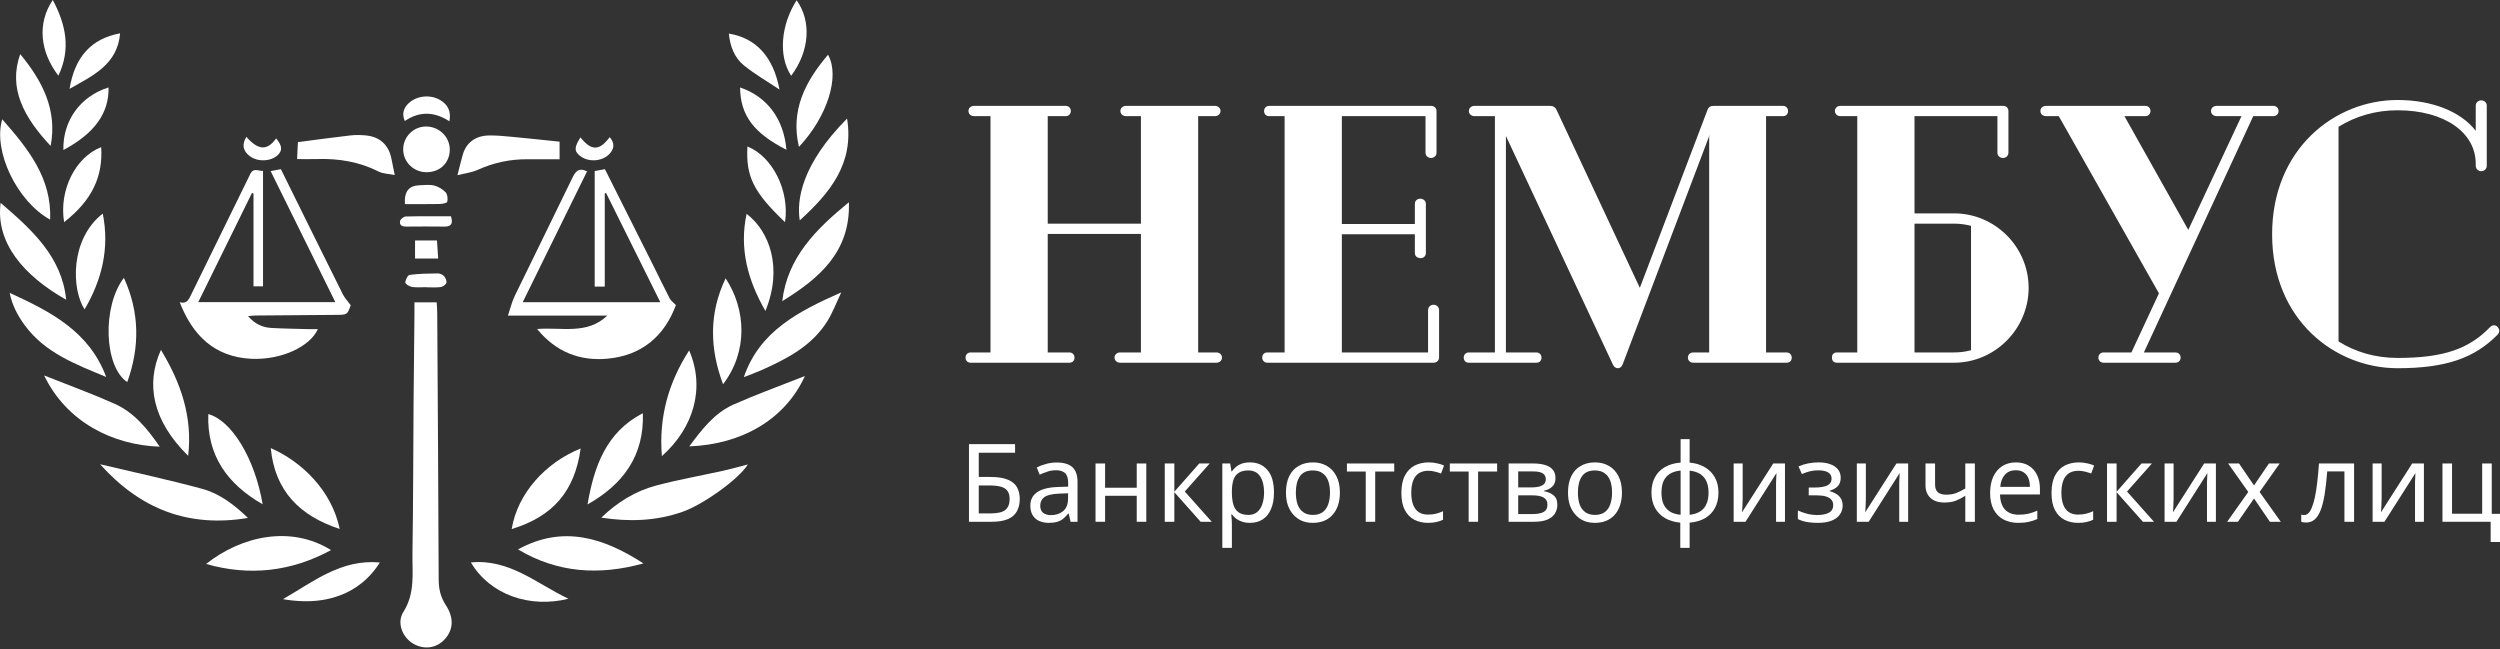
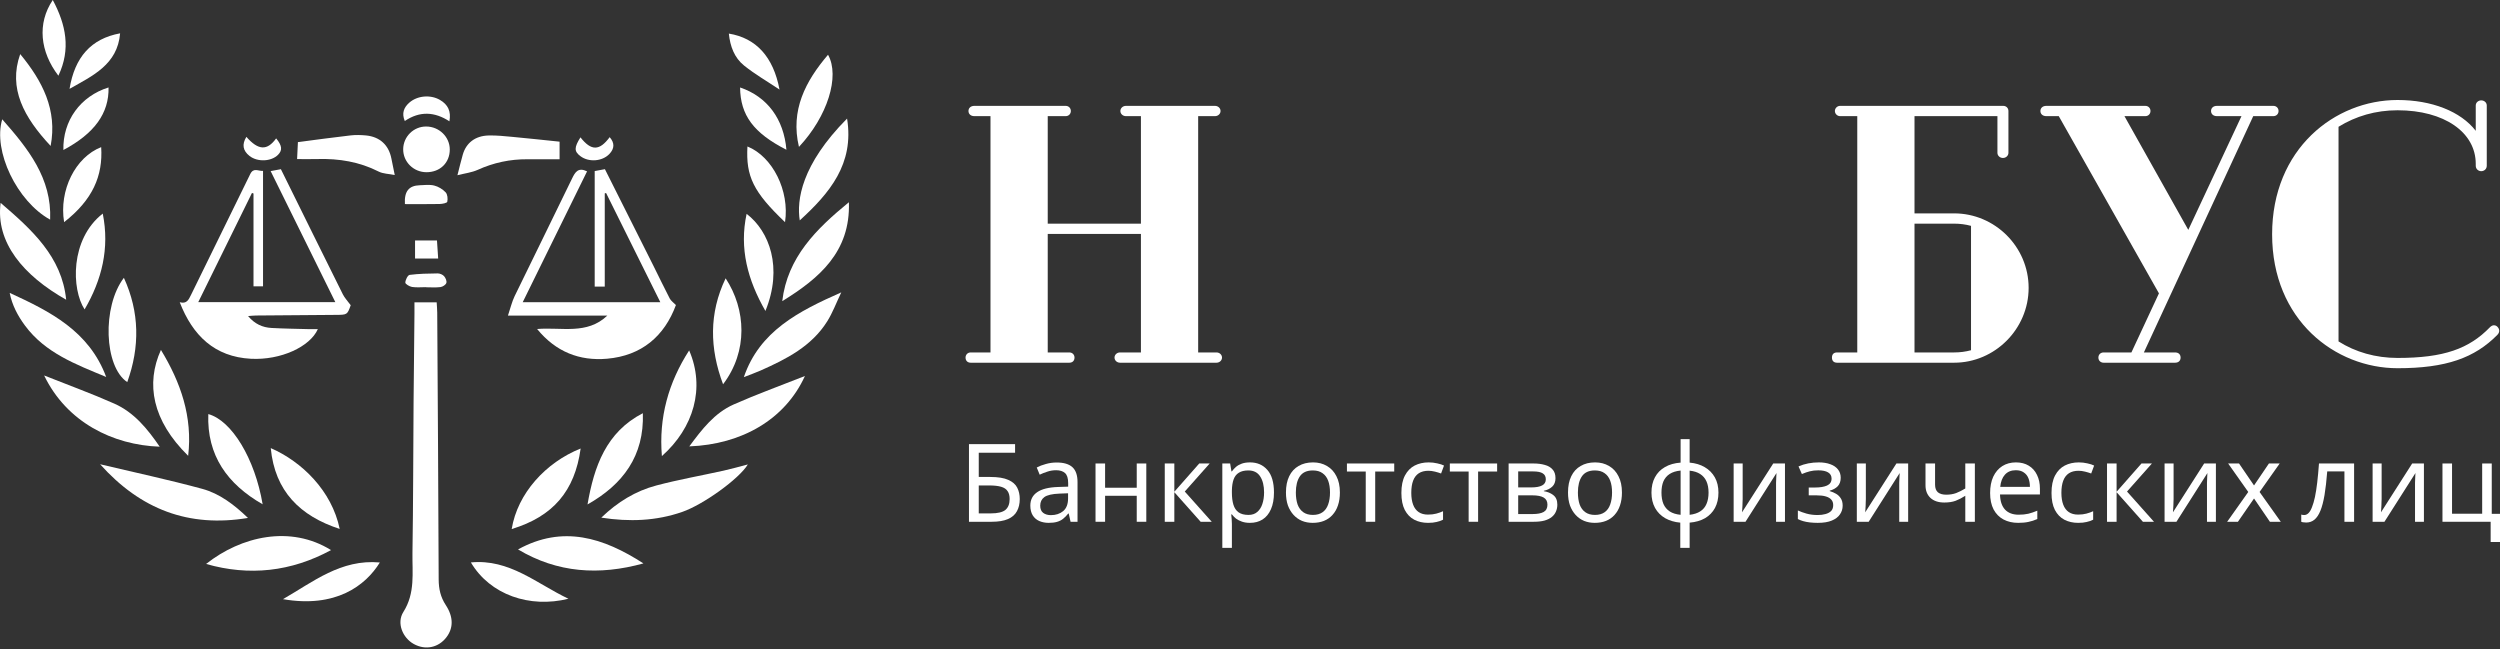
<svg xmlns="http://www.w3.org/2000/svg" width="1275" height="331" viewBox="0 0 1275 331" fill="none">
  <rect x="0" y="0" width="1275" height="331" fill="#333333" stroke="none" />
  <path d="M344.725 155.56C338.855 171.45 327.235 181.41 309.595 182.95C295.565 184.17 283.475 179.47 273.925 167.79C286.495 166.76 299.315 170.84 309.725 160.97H259.045C260.365 157.06 261.085 153.89 262.455 151.05C272.165 131.02 282.075 111.08 291.755 91.03C293.375 87.67 294.915 85.23 299.405 87.39C288.535 109.49 277.635 131.65 266.585 154.12H336.765C327.425 135.31 318.265 116.88 309.105 98.44C308.875 98.5 308.645 98.56 308.425 98.62V146.15H303.295V87.24C304.955 86.94 306.615 86.63 308.505 86.28C316.765 102.73 324.995 119.09 333.205 135.47C336.005 141.05 338.675 146.68 341.555 152.22C342.185 153.42 343.465 154.28 344.705 155.57L344.725 155.56Z" fill="white" />
  <path d="M91.674 154.14C95.184 155.1 96.184 152.92 97.394 150.45C107.414 129.86 117.614 109.36 127.624 88.78C129.304 85.32 131.684 87.32 134.144 87.16V146.04H129.284V98.68C129.024 98.59 128.764 98.5 128.504 98.41C119.454 116.8 110.414 135.19 101.114 154.08H171.014C160.034 131.85 149.074 109.64 138.024 87.26C139.924 86.91 141.604 86.59 143.254 86.29C153.844 107.71 164.314 128.95 174.874 150.15C175.794 151.99 177.304 153.54 178.864 155.67C177.094 160.58 177.094 160.55 171.154 160.59C157.654 160.68 144.154 160.79 130.664 160.91C129.474 160.92 128.284 161.06 126.514 161.19C129.924 165.25 133.894 167.01 138.464 167.26C144.944 167.62 151.434 167.69 157.914 167.87C159.274 167.91 160.634 167.87 162.094 167.87C158.114 176.83 143.194 183.78 127.934 182.97C109.504 181.99 98.274 171.18 91.664 154.15L91.674 154.14Z" fill="white" />
  <path d="M211.385 154.2H222.705C222.815 156.11 222.975 157.78 222.985 159.45C223.265 204.81 223.565 250.16 223.725 295.52C223.745 300.32 224.675 304.51 227.335 308.57C231.325 314.65 231.245 320.31 227.705 324.97C223.635 330.33 216.965 331.72 211.025 328.44C205.415 325.34 202.115 317.78 205.735 312.07C211.835 302.44 210.205 292.14 210.355 281.99C210.755 256.27 210.735 230.53 210.925 204.81C211.035 189.84 211.225 174.87 211.375 159.89C211.395 158.16 211.375 156.42 211.375 154.21L211.385 154.2Z" fill="white" />
  <path d="M51.055 236.77C69.115 241.06 86.255 244.72 103.135 249.31C112.075 251.74 119.495 257.45 126.465 264.15C96.255 269.17 71.715 259.82 51.055 236.77Z" fill="white" />
  <path d="M306.684 263.98C314.924 256.03 324.154 250.39 334.744 247.59C346.034 244.6 357.574 242.57 368.984 240.04C373.094 239.13 377.144 237.96 381.404 236.86C376.914 244.26 358.664 257.35 347.964 261.07C334.614 265.71 320.994 266.21 306.684 264V263.98Z" fill="white" />
  <path d="M22.494 191.48C35.014 196.46 46.834 200.75 58.304 205.85C68.364 210.32 75.164 218.63 81.444 227.81C57.524 226.97 34.014 215.31 22.504 191.48H22.494Z" fill="white" />
  <path d="M351.545 227.66C357.965 218.99 364.375 210.61 374.185 206.27C385.955 201.06 398.085 196.68 410.515 191.76C400.445 213.87 378.405 226.64 351.545 227.66Z" fill="white" />
  <path d="M168.835 280.55C148.445 291.58 127.185 293.93 105.105 287.62C123.015 273.44 148.145 267.7 168.835 280.55Z" fill="white" />
  <path d="M264.195 280.21C287.005 267.64 307.755 274.16 328.145 287.34C305.585 293.58 284.265 292.2 264.195 280.21Z" fill="white" />
  <path d="M379.363 192.33C387.363 168.91 407.193 158.78 429.053 149.11C426.443 154.56 424.633 159.5 421.893 163.87C413.893 176.64 401.063 183.13 387.873 188.98C385.063 190.23 382.143 191.24 379.373 192.33H379.363Z" fill="white" />
  <path d="M4.926 149.37C25.546 158.82 45.436 168.83 54.156 192.26C38.686 185.8 23.116 180.06 12.746 166.04C9.036 161.03 6.176 155.62 4.936 149.38L4.926 149.37Z" fill="white" />
  <path d="M285.385 81.22C279.695 81.22 274.345 81.25 268.995 81.22C260.145 81.16 251.735 82.95 243.635 86.62C240.575 88 237.075 88.4 233.295 89.36C234.355 85.24 235.115 82 236.035 78.81C237.755 72.86 242.375 69.28 249.125 69.1C253.205 68.99 257.315 69.43 261.395 69.81C269.295 70.54 277.185 71.41 285.385 72.25V81.23V81.22Z" fill="white" />
  <path d="M432.935 103.14C433.805 128.45 417.765 141.99 398.945 153.59C401.595 131.21 416.305 116.76 432.935 103.14Z" fill="white" />
  <path d="M0.314 103.46C16.254 117.15 31.574 130.94 33.744 152.86C11.914 140.54 -2.326 123.65 0.314 103.46Z" fill="white" />
  <path d="M201.316 89.26C198.266 88.64 195.386 88.65 193.096 87.49C183.276 82.51 172.876 80.81 162.006 81.11C158.546 81.21 155.086 81.13 151.516 81.13C151.686 77.64 151.826 74.71 151.936 72.47C160.906 71.31 169.826 70.09 178.766 69.06C181.346 68.76 184.016 68.83 186.606 69.07C193.716 69.74 198.266 73.97 199.616 80.88C200.116 83.42 200.646 85.96 201.316 89.26Z" fill="white" />
  <path d="M260.965 269.81C263.925 251.66 278.285 235.87 296.125 228.74C293.165 250.43 282.045 263.41 260.965 269.81Z" fill="white" />
  <path d="M173.246 269.76C153.086 263.19 140.176 250.54 138.086 228.53C153.896 235.41 169.216 250.27 173.246 269.76Z" fill="white" />
  <path d="M327.855 210.73C328.605 232.51 317.705 247.06 299.635 257.27C302.975 237.91 309.115 220.38 327.855 210.73Z" fill="white" />
  <path d="M432.006 60.47C435.756 83.63 423.016 98.58 407.876 112.4C406.256 102.17 408.616 84.06 432.006 60.47Z" fill="white" />
  <path d="M1.136 60.84C14.346 75.84 26.446 90.87 25.576 112.02C8.736 102.76 -3.724 77.05 1.136 60.84Z" fill="white" />
  <path d="M95.965 232.47C77.605 214.44 74.275 195.67 82.075 178.46C92.135 194.98 98.295 212.51 95.965 232.47Z" fill="white" />
  <path d="M133.946 257.2C115.976 246.89 105.456 232.31 106.236 211.18C118.166 214.44 129.986 233.84 133.946 257.2Z" fill="white" />
  <path d="M351.465 178.71C359.755 197.84 353.805 218.19 337.565 232.6C335.925 212.92 340.895 195.12 351.465 178.71Z" fill="white" />
  <path d="M368.766 195.98C361.906 177.76 361.526 159.74 370.076 141.94C380.496 157.85 381.576 179.13 368.766 195.98Z" fill="white" />
  <path d="M63.185 141.69C71.205 159.22 71.365 176.96 64.905 194.87C53.065 187.06 51.995 156.35 63.185 141.69Z" fill="white" />
  <path d="M193.724 286.86C186.404 298.74 171.164 310.23 144.314 305.57C159.664 296.78 173.854 285.06 193.724 286.86Z" fill="white" />
  <path d="M240.154 286.84C259.824 284.94 273.614 297.63 289.904 305.36C270.164 310.29 249.934 303.37 240.154 286.84Z" fill="white" />
  <path d="M390.365 158.59C381.325 142.87 376.955 126.71 380.775 109.06C392.405 117.95 399.365 136.51 390.365 158.59Z" fill="white" />
  <path d="M52.404 108.93C55.964 126.65 51.944 142.73 43.144 157.8C36.444 147.62 35.644 121.98 52.404 108.93Z" fill="white" />
  <path d="M407.465 74.91C403.025 56.21 410.766 41.45 422.296 27.92C428.466 38.86 422.015 59.41 407.465 74.91Z" fill="white" />
  <path d="M25.824 74.43C12.234 59.9 4.094 45.13 10.304 27.59C21.584 41.24 29.344 56.04 25.824 74.43Z" fill="white" />
  <path d="M217.486 87.83C210.866 87.81 205.546 82.51 205.626 76.04C205.716 69.66 210.956 64.5 217.346 64.52C223.976 64.54 229.386 69.82 229.386 76.25C229.386 83.02 224.426 87.85 217.486 87.83Z" fill="white" />
  <path d="M32.696 113.29C30.015 97.01 38.456 80.14 51.605 75.04C52.556 89.75 47.196 101.98 32.696 113.29Z" fill="white" />
  <path d="M400.366 113.31C384.226 97.92 380.346 90.03 381.196 74.7C394.016 79.88 402.766 97.27 400.366 113.31Z" fill="white" />
  <path d="M55.355 44.6C55.665 57.72 48.165 68.1 32.325 76.5C31.965 61.56 40.995 49.06 55.355 44.6Z" fill="white" />
  <path d="M401.075 76.38C384.315 67.83 377.585 58.77 377.445 44.61C391.285 49.3 399.735 60.67 401.075 76.38Z" fill="white" />
-   <path d="M406.294 0.14C413.964 10.97 412.864 26.11 403.504 38.65C396.764 28.52 398.344 12.43 406.294 0.14Z" fill="white" />
  <path d="M35.465 45.32C38.105 29.22 46.385 19.73 61.255 17C59.935 32.95 47.255 38.62 35.465 45.32Z" fill="white" />
  <path d="M29.775 38.61C20.425 26.38 18.855 11.99 26.915 0C33.615 12.52 36.225 25.07 29.775 38.61Z" fill="white" />
  <path d="M371.715 17.13C385.605 19.39 394.415 28.99 397.555 45.69C391.145 41.4 384.955 37.84 379.455 33.41C374.585 29.49 372.365 23.72 371.715 17.13Z" fill="white" />
  <path d="M206.444 61.72C204.764 57.75 205.984 54.84 208.634 52.45C212.764 48.73 219.524 48.16 224.324 50.93C228.504 53.35 230.134 56.78 229.204 61.87C221.724 57 214.134 56.5 206.444 61.72Z" fill="white" />
  <path d="M206.505 104.1C206.115 97.54 208.545 94.68 213.995 94.48C216.485 94.39 219.105 94.04 221.455 94.63C223.585 95.16 225.775 96.49 227.275 98.09C228.245 99.13 228.445 101.38 228.115 102.89C227.965 103.55 225.605 104.01 224.235 104.04C218.395 104.16 212.545 104.09 206.505 104.09V104.1Z" fill="white" />
  <path d="M217.215 146.45C214.855 146.45 212.455 146.71 210.145 146.35C208.845 146.14 206.695 144.86 206.715 144.12C206.755 142.73 207.965 140.31 208.925 140.19C213.645 139.58 218.435 139.49 223.215 139.44C224.325 139.43 225.755 140.03 226.485 140.85C227.265 141.72 227.955 143.36 227.635 144.31C227.325 145.26 225.775 146.26 224.655 146.41C222.205 146.72 219.695 146.51 217.205 146.51C217.205 146.49 217.205 146.48 217.205 146.46L217.215 146.45Z" fill="white" />
  <path d="M296.025 70.04C301.525 77.04 305.705 77.02 310.935 69.95C313.515 72.91 313.455 75.74 310.745 78.57C307.115 82.34 300.285 82.85 296.035 79.66C292.765 77.2 292.765 75.25 296.035 70.04H296.025Z" fill="white" />
  <path d="M125.655 69.8C131.735 76.72 136.245 76.95 140.835 70.57C143.875 74.28 144.135 76.61 141.785 78.96C138.295 82.44 131.325 82.72 127.275 79.55C123.835 76.85 123.295 73.64 125.655 69.8Z" fill="white" />
-   <path d="M230.005 110.3C231.245 114.3 229.885 115.6 226.595 115.56C220.125 115.49 213.655 115.49 207.195 115.56C205.075 115.58 203.545 114.84 204.065 112.64C204.285 111.69 205.925 110.43 206.955 110.41C214.635 110.22 222.325 110.31 230.015 110.31L230.005 110.3Z" fill="white" />
  <path d="M222.856 122.64C223.066 125.74 223.256 128.66 223.466 131.84H211.676V122.64H222.856Z" fill="white" />
  <path d="M1273.67 166.645C1274.23 167.206 1274.61 167.955 1274.61 168.703C1274.61 169.452 1274.23 170.2 1273.67 170.762C1262.07 182.551 1247.47 187.79 1222.77 187.79C1190.96 187.79 1158.78 163.276 1158.78 119.489C1158.78 75.888 1190.77 51 1222.77 51C1240.18 51 1254.96 56.801 1262.63 66.719V53.807C1262.63 52.123 1264.13 51.187 1265.44 51.187C1266.75 51.187 1268.25 52.123 1268.25 53.807V84.496C1268.25 86.367 1266.75 87.303 1265.44 87.303C1264.13 87.303 1262.63 86.367 1262.63 84.496V83.56C1262.63 67.467 1246.54 56.24 1222.77 56.24C1211.55 56.24 1201.44 59.234 1192.65 64.66V174.13C1201.25 179.557 1211.55 182.551 1222.77 182.551C1246.35 182.551 1259.26 177.872 1269.93 166.832C1270.49 166.271 1271.24 165.896 1271.8 165.896C1272.55 165.896 1273.11 166.083 1273.67 166.645Z" fill="white" />
  <path d="M1159.44 53.994C1160.94 53.994 1162.06 55.117 1162.06 56.614C1162.06 58.111 1160.94 59.234 1159.44 59.234H1149.15L1093.38 179.744H1109.29C1110.97 179.744 1112.1 180.679 1112.1 182.364C1112.1 184.048 1110.97 184.983 1109.29 184.983H1072.8C1071.49 184.983 1070.18 184.048 1070.18 182.364C1070.18 180.679 1071.49 179.744 1072.8 179.744H1087.02L1101.06 149.616L1049.97 59.234H1043.61C1041.74 59.234 1040.61 58.111 1040.61 56.614C1040.61 55.117 1041.74 53.994 1043.61 53.994H1094.13C1095.63 53.994 1096.75 55.117 1096.75 56.614C1096.75 58.111 1095.63 59.234 1094.13 59.234H1083.47L1116.03 117.243L1143.16 59.234H1130.62C1128.75 59.234 1127.63 58.111 1127.63 56.614C1127.63 55.117 1128.75 53.994 1130.62 53.994H1159.44Z" fill="white" />
  <path d="M996.608 108.822C1017.38 108.822 1034.6 125.851 1034.6 146.809C1034.6 167.768 1017.38 184.983 996.608 184.983H936.915C935.231 184.983 934.295 184.048 934.295 182.364C934.295 180.679 935.231 179.744 936.915 179.744H947.207V59.234H938.412C937.102 59.234 935.792 58.111 935.792 56.614C935.792 55.117 937.102 53.994 938.412 53.994H1021.68C1023.18 53.994 1024.3 55.117 1024.3 56.614V77.947C1024.3 79.444 1022.99 80.566 1021.5 80.566C1020 80.566 1018.69 79.444 1018.69 77.947V59.234H976.399V108.822H996.608ZM976.399 179.744H996.608C999.602 179.744 1002.41 179.37 1005.22 178.621V115.185C1002.41 114.436 999.602 114.062 996.608 114.062H976.399V179.744Z" fill="white" />
-   <path d="M911.168 179.744C912.852 179.744 913.788 181.054 913.788 182.364C913.788 183.861 912.852 184.983 911.168 184.983H863.638C861.767 184.983 860.831 183.673 860.831 182.364C860.831 181.054 861.767 179.744 863.638 179.744H871.684V68.59L871.497 69.9L827.522 185.919C826.961 187.229 826.025 187.79 825.09 187.79C824.154 187.79 823.218 187.229 822.657 186.106L768.016 69.339V179.744H783.547C785.231 179.744 786.167 181.054 786.167 182.364C786.167 183.861 785.231 184.983 783.547 184.983H749.116C747.432 184.983 746.496 183.861 746.496 182.364C746.496 181.054 747.432 179.744 749.116 179.744H762.402V59.234H751.923C750.426 59.234 749.116 58.111 749.116 56.614C749.116 55.117 750.426 53.994 751.923 53.994H790.658C792.155 53.994 793.278 54.743 793.839 56.053L836.317 146.809L870.749 56.24C871.31 54.556 872.433 53.994 873.93 53.994H909.297C910.981 53.994 911.917 55.304 911.917 56.614C911.917 58.111 910.981 59.234 909.297 59.234H900.689V179.744H911.168Z" fill="white" />
-   <path d="M731.125 155.417C732.435 155.417 733.932 156.353 733.932 158.224V182.364C733.932 183.861 732.622 184.983 731.125 184.983H646.356C644.672 184.983 643.736 183.673 643.736 182.364C643.736 180.867 644.672 179.744 646.356 179.744H655.151V59.234H647.292C645.608 59.234 644.672 58.111 644.672 56.614C644.672 55.304 645.608 53.994 647.292 53.994H729.815C731.499 53.994 732.622 55.117 732.622 56.614V77.947C732.622 79.631 731.125 80.566 729.815 80.566C728.505 80.566 727.008 79.631 727.008 77.947V59.234H684.343V114.249H721.581V103.957C721.581 102.273 722.891 101.337 724.388 101.337C725.698 101.337 727.195 102.273 727.195 103.957V129.032C727.195 130.716 725.885 131.652 724.575 131.652C722.891 131.652 721.581 130.716 721.581 129.032V119.489H684.343V179.744H728.318V158.224C728.318 156.353 729.815 155.417 731.125 155.417Z" fill="white" />
  <path d="M620.421 179.744C621.918 179.744 623.228 180.867 623.228 182.364C623.228 183.861 621.918 184.983 620.421 184.983H571.206C569.709 184.983 568.4 183.861 568.4 182.364C568.4 180.867 569.709 179.744 571.206 179.744H581.873V119.302H534.342V179.744H545.383C546.88 179.744 548.003 180.867 548.003 182.364C548.003 184.048 546.88 184.983 545.383 184.983H495.046C493.549 184.983 492.426 184.048 492.426 182.364C492.426 180.867 493.549 179.744 495.046 179.744H505.15V59.234H496.917C495.046 59.234 493.923 58.111 493.923 56.614C493.923 55.117 495.046 53.994 496.917 53.994H543.512C545.009 53.994 546.131 55.117 546.131 56.614C546.131 58.111 545.009 59.234 543.512 59.234H534.342V114.062H581.873V59.234H574.2C572.703 59.234 571.394 58.111 571.394 56.614C571.394 55.117 572.703 53.994 574.2 53.994H619.672C621.169 53.994 622.479 55.117 622.479 56.614C622.479 58.111 621.169 59.234 619.672 59.234H611.065V179.744H620.421Z" fill="white" />
  <path d="M1275 276.418H1270.23V266.103H1245.66V236.377H1250.54V261.999H1265.91V236.377H1270.79V262.054H1275V276.418Z" fill="white" />
  <path d="M1214.63 254.512C1214.63 254.845 1214.61 255.325 1214.57 255.954C1214.57 256.545 1214.56 257.192 1214.52 257.895C1214.48 258.56 1214.45 259.207 1214.41 259.836C1214.37 260.427 1214.33 260.908 1214.3 261.278L1230.21 236.377H1236.2V266.103H1231.66V248.578C1231.66 247.986 1231.66 247.21 1231.66 246.249C1231.69 245.287 1231.73 244.344 1231.77 243.42C1231.8 242.459 1231.84 241.738 1231.88 241.257L1216.07 266.103H1210.03V236.377H1214.63V254.512Z" fill="white" />
  <path d="M1200.59 266.103H1195.66V240.425H1186.89C1186.52 245.121 1186.06 249.132 1185.51 252.46C1184.95 255.75 1184.25 258.431 1183.4 260.501C1182.55 262.572 1181.53 264.088 1180.35 265.049C1179.17 266.01 1177.78 266.491 1176.19 266.491C1175.71 266.491 1175.23 266.454 1174.75 266.38C1174.3 266.343 1173.93 266.25 1173.64 266.103V262.442C1173.86 262.516 1174.1 262.572 1174.36 262.609C1174.62 262.646 1174.88 262.664 1175.14 262.664C1175.95 262.664 1176.69 262.331 1177.35 261.666C1178.02 261 1178.61 259.984 1179.13 258.616C1179.68 257.248 1180.18 255.529 1180.63 253.458C1181.07 251.351 1181.46 248.874 1181.79 246.027C1182.12 243.18 1182.42 239.963 1182.68 236.377H1200.59V266.103Z" fill="white" />
  <path d="M1146.61 250.907L1136.35 236.377H1141.9L1149.55 247.58L1157.15 236.377H1162.64L1152.38 250.907L1163.19 266.103H1157.65L1149.55 254.234L1141.34 266.103H1135.85L1146.61 250.907Z" fill="white" />
  <path d="M1108.53 254.512C1108.53 254.845 1108.52 255.325 1108.48 255.954C1108.48 256.545 1108.46 257.192 1108.42 257.895C1108.39 258.56 1108.35 259.207 1108.31 259.836C1108.28 260.427 1108.24 260.908 1108.2 261.278L1124.12 236.377H1130.11V266.103H1125.56V248.578C1125.56 247.986 1125.56 247.21 1125.56 246.249C1125.6 245.287 1125.63 244.344 1125.67 243.42C1125.71 242.459 1125.75 241.738 1125.78 241.257L1109.98 266.103H1103.93V236.377H1108.53V254.512Z" fill="white" />
  <path d="M1092.16 236.377H1097.48L1084.78 250.685L1098.53 266.103H1092.88L1079.46 251.018V266.103H1074.58V236.377H1079.46V250.796L1092.16 236.377Z" fill="white" />
  <path d="M1059.85 266.657C1057.23 266.657 1054.88 266.121 1052.81 265.049C1050.78 263.977 1049.17 262.313 1047.99 260.058C1046.84 257.802 1046.27 254.918 1046.27 251.406C1046.27 247.746 1046.88 244.77 1048.1 242.477C1049.32 240.185 1050.96 238.503 1053.03 237.431C1055.14 236.358 1057.53 235.822 1060.19 235.822C1061.7 235.822 1063.16 235.989 1064.57 236.321C1065.97 236.617 1067.12 236.987 1068.01 237.431L1066.51 241.479C1065.62 241.146 1064.59 240.832 1063.4 240.536C1062.22 240.24 1061.11 240.093 1060.08 240.093C1058.08 240.093 1056.43 240.518 1055.14 241.368C1053.85 242.218 1052.89 243.475 1052.26 245.139C1051.63 246.803 1051.31 248.873 1051.31 251.351C1051.31 253.717 1051.63 255.732 1052.26 257.396C1052.89 259.059 1053.83 260.316 1055.09 261.167C1056.34 262.017 1057.91 262.442 1059.8 262.442C1061.43 262.442 1062.85 262.276 1064.07 261.943C1065.33 261.61 1066.47 261.204 1067.51 260.723V265.049C1066.51 265.566 1065.4 265.955 1064.18 266.213C1063 266.509 1061.56 266.657 1059.85 266.657Z" fill="white" />
  <path d="M1028.11 235.822C1030.66 235.822 1032.84 236.377 1034.65 237.486C1036.5 238.595 1037.9 240.166 1038.87 242.2C1039.86 244.196 1040.36 246.544 1040.36 249.243V252.182H1020.01C1020.08 255.547 1020.93 258.116 1022.56 259.891C1024.22 261.629 1026.54 262.498 1029.49 262.498C1031.38 262.498 1033.04 262.331 1034.48 261.999C1035.96 261.629 1037.48 261.111 1039.03 260.446V264.716C1037.52 265.381 1036.02 265.862 1034.54 266.158C1033.06 266.491 1031.3 266.657 1029.27 266.657C1026.46 266.657 1023.97 266.084 1021.78 264.938C1019.64 263.792 1017.96 262.091 1016.74 259.836C1015.55 257.543 1014.96 254.752 1014.96 251.461C1014.96 248.208 1015.5 245.417 1016.57 243.087C1017.68 240.758 1019.21 238.965 1021.17 237.708C1023.17 236.451 1025.48 235.822 1028.11 235.822ZM1028.05 239.815C1025.72 239.815 1023.87 240.573 1022.51 242.089C1021.17 243.568 1020.38 245.638 1020.12 248.3H1035.26C1035.26 246.6 1035 245.121 1034.48 243.864C1033.97 242.607 1033.17 241.627 1032.1 240.924C1031.06 240.185 1029.71 239.815 1028.05 239.815Z" fill="white" />
  <path d="M986.886 247.191C986.886 248.929 987.367 250.223 988.328 251.073C989.326 251.887 990.75 252.293 992.598 252.293C994.447 252.293 996.129 252.016 997.645 251.462C999.161 250.87 1000.71 250.094 1002.3 249.132V236.377H1007.18V266.103H1002.3V252.848C1000.64 253.92 998.995 254.771 997.368 255.399C995.778 255.991 993.855 256.286 991.6 256.286C988.568 256.286 986.202 255.492 984.501 253.902C982.838 252.312 982.006 250.186 982.006 247.524V236.377H986.886V247.191Z" fill="white" />
  <path d="M951.583 254.512C951.583 254.845 951.565 255.325 951.528 255.954C951.528 256.545 951.51 257.192 951.473 257.895C951.436 258.56 951.399 259.207 951.362 259.836C951.325 260.427 951.288 260.908 951.251 261.278L967.167 236.377H973.157V266.103H968.609V248.578C968.609 247.986 968.609 247.21 968.609 246.249C968.646 245.287 968.683 244.344 968.72 243.42C968.757 242.459 968.794 241.738 968.831 241.257L953.025 266.103H946.98V236.377H951.583V254.512Z" fill="white" />
  <path d="M927.612 235.822C929.867 235.822 931.826 236.137 933.49 236.765C935.154 237.357 936.448 238.244 937.372 239.427C938.297 240.573 938.759 241.978 938.759 243.642C938.759 245.454 938.26 246.895 937.261 247.968C936.263 249.003 934.895 249.761 933.157 250.241V250.463C934.341 250.796 935.431 251.258 936.43 251.85C937.428 252.441 938.223 253.218 938.814 254.179C939.443 255.14 939.757 256.379 939.757 257.895C939.757 259.521 939.295 261 938.371 262.331C937.483 263.662 936.097 264.716 934.211 265.492C932.363 266.269 929.978 266.657 927.057 266.657C925.652 266.657 924.303 266.583 923.009 266.435C921.752 266.287 920.605 266.065 919.57 265.77C918.572 265.474 917.685 265.123 916.908 264.716V260.335C918.165 260.926 919.644 261.462 921.345 261.943C923.083 262.424 924.968 262.664 927.002 262.664C928.481 262.664 929.811 262.498 930.995 262.165C932.215 261.832 933.176 261.315 933.878 260.612C934.581 259.873 934.932 258.874 934.932 257.617C934.932 256.471 934.618 255.547 933.989 254.844C933.361 254.105 932.418 253.55 931.161 253.181C929.941 252.811 928.37 252.626 926.447 252.626H922.454V248.633H925.671C928.222 248.633 930.255 248.3 931.771 247.635C933.324 246.932 934.1 245.749 934.1 244.086C934.1 242.681 933.509 241.627 932.326 240.924C931.179 240.222 929.516 239.871 927.334 239.871C925.708 239.871 924.266 240.037 923.009 240.37C921.789 240.666 920.439 241.128 918.96 241.756L917.241 237.874C918.831 237.172 920.495 236.654 922.232 236.321C923.97 235.989 925.763 235.822 927.612 235.822Z" fill="white" />
  <path d="M888.761 254.512C888.761 254.845 888.743 255.325 888.706 255.954C888.706 256.545 888.687 257.192 888.65 257.895C888.613 258.56 888.576 259.207 888.539 259.836C888.502 260.427 888.465 260.908 888.428 261.278L904.345 236.377H910.334V266.103H905.787V248.578C905.787 247.986 905.787 247.21 905.787 246.249C905.824 245.287 905.861 244.344 905.898 243.42C905.935 242.459 905.972 241.738 906.009 241.257L890.203 266.103H884.158V236.377H888.761V254.512Z" fill="white" />
  <path d="M861.714 235.933C864.672 236.192 867.241 236.968 869.423 238.262C871.641 239.556 873.36 241.294 874.58 243.475C875.8 245.657 876.41 248.245 876.41 251.24C876.41 254.234 875.819 256.841 874.636 259.059C873.453 261.241 871.77 262.978 869.589 264.272C867.408 265.529 864.783 266.287 861.714 266.546V279.412H856.944V266.546C854.024 266.287 851.454 265.529 849.236 264.272C847.017 262.978 845.298 261.241 844.078 259.059C842.858 256.841 842.248 254.234 842.248 251.24C842.248 248.208 842.84 245.601 844.023 243.42C845.206 241.202 846.907 239.464 849.125 238.207C851.343 236.913 854.005 236.155 857.111 235.933V223.954H861.714V235.933ZM857.111 239.982C854.856 240.203 853.007 240.776 851.565 241.701C850.123 242.625 849.051 243.882 848.348 245.472C847.683 247.062 847.35 248.984 847.35 251.24C847.35 253.458 847.683 255.38 848.348 257.007C849.051 258.597 850.123 259.873 851.565 260.834C853.007 261.758 854.856 262.331 857.111 262.553V239.982ZM861.714 262.553C863.932 262.294 865.744 261.703 867.149 260.778C868.591 259.854 869.644 258.597 870.31 257.007C871.012 255.38 871.364 253.458 871.364 251.24C871.364 249.021 871.012 247.117 870.31 245.527C869.607 243.938 868.535 242.68 867.093 241.756C865.688 240.832 863.895 240.259 861.714 240.037V262.553Z" fill="white" />
  <path d="M827.193 251.184C827.193 253.661 826.86 255.861 826.195 257.784C825.566 259.669 824.642 261.278 823.422 262.609C822.239 263.94 820.778 264.956 819.04 265.659C817.34 266.324 815.436 266.657 813.328 266.657C811.369 266.657 809.557 266.324 807.893 265.659C806.23 264.956 804.788 263.94 803.568 262.609C802.348 261.278 801.386 259.669 800.684 257.784C800.018 255.861 799.686 253.661 799.686 251.184C799.686 247.894 800.24 245.121 801.349 242.865C802.458 240.573 804.048 238.835 806.119 237.652C808.189 236.432 810.648 235.822 813.495 235.822C816.194 235.822 818.56 236.432 820.593 237.652C822.664 238.835 824.272 240.573 825.418 242.865C826.601 245.121 827.193 247.894 827.193 251.184ZM804.732 251.184C804.732 253.513 805.028 255.547 805.62 257.285C806.248 258.985 807.209 260.298 808.503 261.222C809.797 262.146 811.443 262.609 813.439 262.609C815.436 262.609 817.081 262.146 818.375 261.222C819.669 260.298 820.612 258.985 821.203 257.285C821.832 255.547 822.146 253.513 822.146 251.184C822.146 248.818 821.832 246.803 821.203 245.139C820.575 243.475 819.614 242.2 818.32 241.313C817.062 240.388 815.417 239.926 813.384 239.926C810.352 239.926 808.152 240.924 806.784 242.921C805.416 244.917 804.732 247.672 804.732 251.184Z" fill="white" />
  <path d="M793.299 243.864C793.299 245.712 792.744 247.154 791.635 248.19C790.526 249.225 789.103 249.927 787.365 250.297V250.519C789.214 250.778 790.822 251.443 792.19 252.515C793.558 253.551 794.242 255.177 794.242 257.396C794.242 258.653 794.001 259.817 793.521 260.889C793.077 261.962 792.375 262.886 791.413 263.662C790.452 264.439 789.214 265.049 787.698 265.493C786.182 265.899 784.352 266.103 782.207 266.103H769.396V236.377H782.152C784.259 236.377 786.145 236.617 787.809 237.098C789.509 237.542 790.84 238.318 791.802 239.427C792.8 240.499 793.299 241.978 793.299 243.864ZM789.195 257.396C789.195 255.695 788.548 254.475 787.254 253.735C785.96 252.996 784.056 252.626 781.542 252.626H774.277V262.165H781.653C784.093 262.165 785.96 261.814 787.254 261.111C788.548 260.372 789.195 259.133 789.195 257.396ZM788.363 244.474C788.363 243.069 787.846 242.052 786.81 241.424C785.812 240.758 784.167 240.425 781.875 240.425H774.277V248.578H780.987C783.39 248.578 785.221 248.245 786.478 247.58C787.735 246.914 788.363 245.879 788.363 244.474Z" fill="white" />
  <path d="M763.536 240.481H753.831V266.103H749.006V240.481H739.412V236.377H763.536V240.481Z" fill="white" />
  <path d="M728.296 266.657C725.671 266.657 723.324 266.121 721.253 265.049C719.22 263.977 717.611 262.313 716.428 260.058C715.282 257.802 714.709 254.918 714.709 251.406C714.709 247.746 715.319 244.77 716.539 242.477C717.759 240.185 719.404 238.503 721.475 237.431C723.582 236.358 725.967 235.822 728.629 235.822C730.145 235.822 731.605 235.989 733.01 236.321C734.415 236.617 735.561 236.987 736.449 237.431L734.951 241.479C734.064 241.146 733.029 240.832 731.846 240.536C730.662 240.24 729.553 240.093 728.518 240.093C726.522 240.093 724.876 240.518 723.582 241.368C722.288 242.218 721.327 243.475 720.698 245.139C720.07 246.803 719.756 248.873 719.756 251.351C719.756 253.717 720.07 255.732 720.698 257.396C721.327 259.059 722.27 260.316 723.527 261.167C724.784 262.017 726.355 262.442 728.241 262.442C729.868 262.442 731.291 262.276 732.511 261.943C733.768 261.61 734.914 261.204 735.949 260.723V265.049C734.951 265.566 733.842 265.955 732.622 266.213C731.439 266.509 729.997 266.657 728.296 266.657Z" fill="white" />
  <path d="M711.058 240.481H701.353V266.103H696.528V240.481H686.934V236.377H711.058V240.481Z" fill="white" />
  <path d="M683.345 251.184C683.345 253.661 683.012 255.861 682.347 257.784C681.718 259.669 680.794 261.278 679.574 262.609C678.391 263.94 676.93 264.956 675.193 265.659C673.492 266.324 671.588 266.657 669.481 266.657C667.521 266.657 665.709 266.324 664.046 265.659C662.382 264.956 660.94 263.94 659.72 262.609C658.5 261.278 657.539 259.669 656.836 257.784C656.171 255.861 655.838 253.661 655.838 251.184C655.838 247.894 656.392 245.121 657.502 242.865C658.611 240.573 660.201 238.835 662.271 237.652C664.341 236.432 666.8 235.822 669.647 235.822C672.346 235.822 674.712 236.432 676.746 237.652C678.816 238.835 680.424 240.573 681.571 242.865C682.754 245.121 683.345 247.894 683.345 251.184ZM660.885 251.184C660.885 253.513 661.18 255.547 661.772 257.285C662.4 258.985 663.362 260.298 664.656 261.222C665.95 262.146 667.595 262.609 669.592 262.609C671.588 262.609 673.233 262.146 674.527 261.222C675.821 260.298 676.764 258.985 677.356 257.285C677.984 255.547 678.298 253.513 678.298 251.184C678.298 248.818 677.984 246.803 677.356 245.139C676.727 243.475 675.766 242.2 674.472 241.313C673.215 240.388 671.57 239.926 669.536 239.926C666.504 239.926 664.305 240.924 662.937 242.921C661.569 244.917 660.885 247.672 660.885 251.184Z" fill="white" />
  <path d="M637.525 235.822C641.185 235.822 644.124 237.098 646.343 239.649C648.598 242.2 649.725 246.045 649.725 251.184C649.725 254.549 649.208 257.396 648.173 259.725C647.174 262.017 645.751 263.755 643.902 264.938C642.091 266.084 639.946 266.657 637.469 266.657C635.953 266.657 634.604 266.454 633.421 266.047C632.238 265.64 631.221 265.123 630.371 264.494C629.557 263.829 628.855 263.108 628.263 262.331H627.93C628.004 262.96 628.078 263.755 628.152 264.716C628.226 265.677 628.263 266.509 628.263 267.212V279.412H623.383V236.377H627.376L628.041 240.425H628.263C628.855 239.575 629.557 238.799 630.371 238.096C631.221 237.394 632.219 236.839 633.365 236.432C634.548 236.026 635.935 235.822 637.525 235.822ZM636.637 239.926C634.641 239.926 633.033 240.314 631.812 241.091C630.592 241.83 629.705 242.958 629.15 244.474C628.596 245.99 628.3 247.912 628.263 250.241V251.184C628.263 253.624 628.522 255.695 629.04 257.396C629.557 259.096 630.426 260.39 631.646 261.278C632.903 262.165 634.604 262.609 636.748 262.609C638.56 262.609 640.039 262.109 641.185 261.111C642.368 260.113 643.237 258.763 643.791 257.063C644.383 255.325 644.679 253.347 644.679 251.129C644.679 247.727 644.013 245.01 642.682 242.976C641.388 240.943 639.373 239.926 636.637 239.926Z" fill="white" />
  <path d="M611.61 236.377H616.934L604.234 250.685L617.987 266.103H612.331L598.91 251.018V266.103H594.029V236.377H598.91V250.796L611.61 236.377Z" fill="white" />
  <path d="M563.597 236.377V248.744H579.735V236.377H584.616V266.103H579.735V252.848H563.597V266.103H558.717V236.377H563.597Z" fill="white" />
  <path d="M538.89 235.877C542.513 235.877 545.193 236.672 546.931 238.262C548.669 239.852 549.538 242.385 549.538 245.86V266.102H545.988L545.045 261.887H544.824C543.973 262.96 543.086 263.865 542.162 264.605C541.274 265.307 540.239 265.825 539.056 266.158C537.91 266.49 536.505 266.657 534.841 266.657C533.067 266.657 531.458 266.342 530.016 265.714C528.611 265.085 527.502 264.124 526.689 262.83C525.875 261.499 525.469 259.835 525.469 257.839C525.469 254.881 526.633 252.607 528.963 251.018C531.292 249.391 534.878 248.503 539.722 248.356L544.768 248.189V246.415C544.768 243.937 544.232 242.218 543.16 241.257C542.088 240.296 540.572 239.815 538.612 239.815C537.06 239.815 535.581 240.055 534.176 240.536C532.771 240.98 531.458 241.497 530.238 242.089L528.741 238.429C530.035 237.726 531.569 237.134 533.344 236.654C535.118 236.136 536.967 235.877 538.89 235.877ZM540.332 251.738C536.634 251.886 534.065 252.478 532.623 253.513C531.218 254.548 530.515 256.009 530.515 257.894C530.515 259.558 531.015 260.778 532.013 261.555C533.048 262.331 534.361 262.719 535.95 262.719C538.464 262.719 540.553 262.035 542.217 260.667C543.881 259.262 544.713 257.118 544.713 254.234V251.572L540.332 251.738Z" fill="white" />
  <path d="M494.176 266.102V226.505H517.69V230.886H499.167V243.253H505.046C509.002 243.253 512.07 243.752 514.252 244.751C516.433 245.712 517.949 247.043 518.799 248.744C519.65 250.407 520.075 252.33 520.075 254.511C520.075 256.914 519.594 258.985 518.633 260.723C517.709 262.46 516.193 263.791 514.085 264.716C511.978 265.64 509.205 266.102 505.767 266.102H494.176ZM505.267 261.832C508.817 261.832 511.312 261.24 512.754 260.057C514.196 258.837 514.917 256.988 514.917 254.511C514.917 252.811 514.566 251.461 513.863 250.463C513.198 249.428 512.089 248.688 510.536 248.245C509.02 247.801 506.987 247.579 504.436 247.579H499.167V261.832H505.267Z" fill="white" />
</svg>